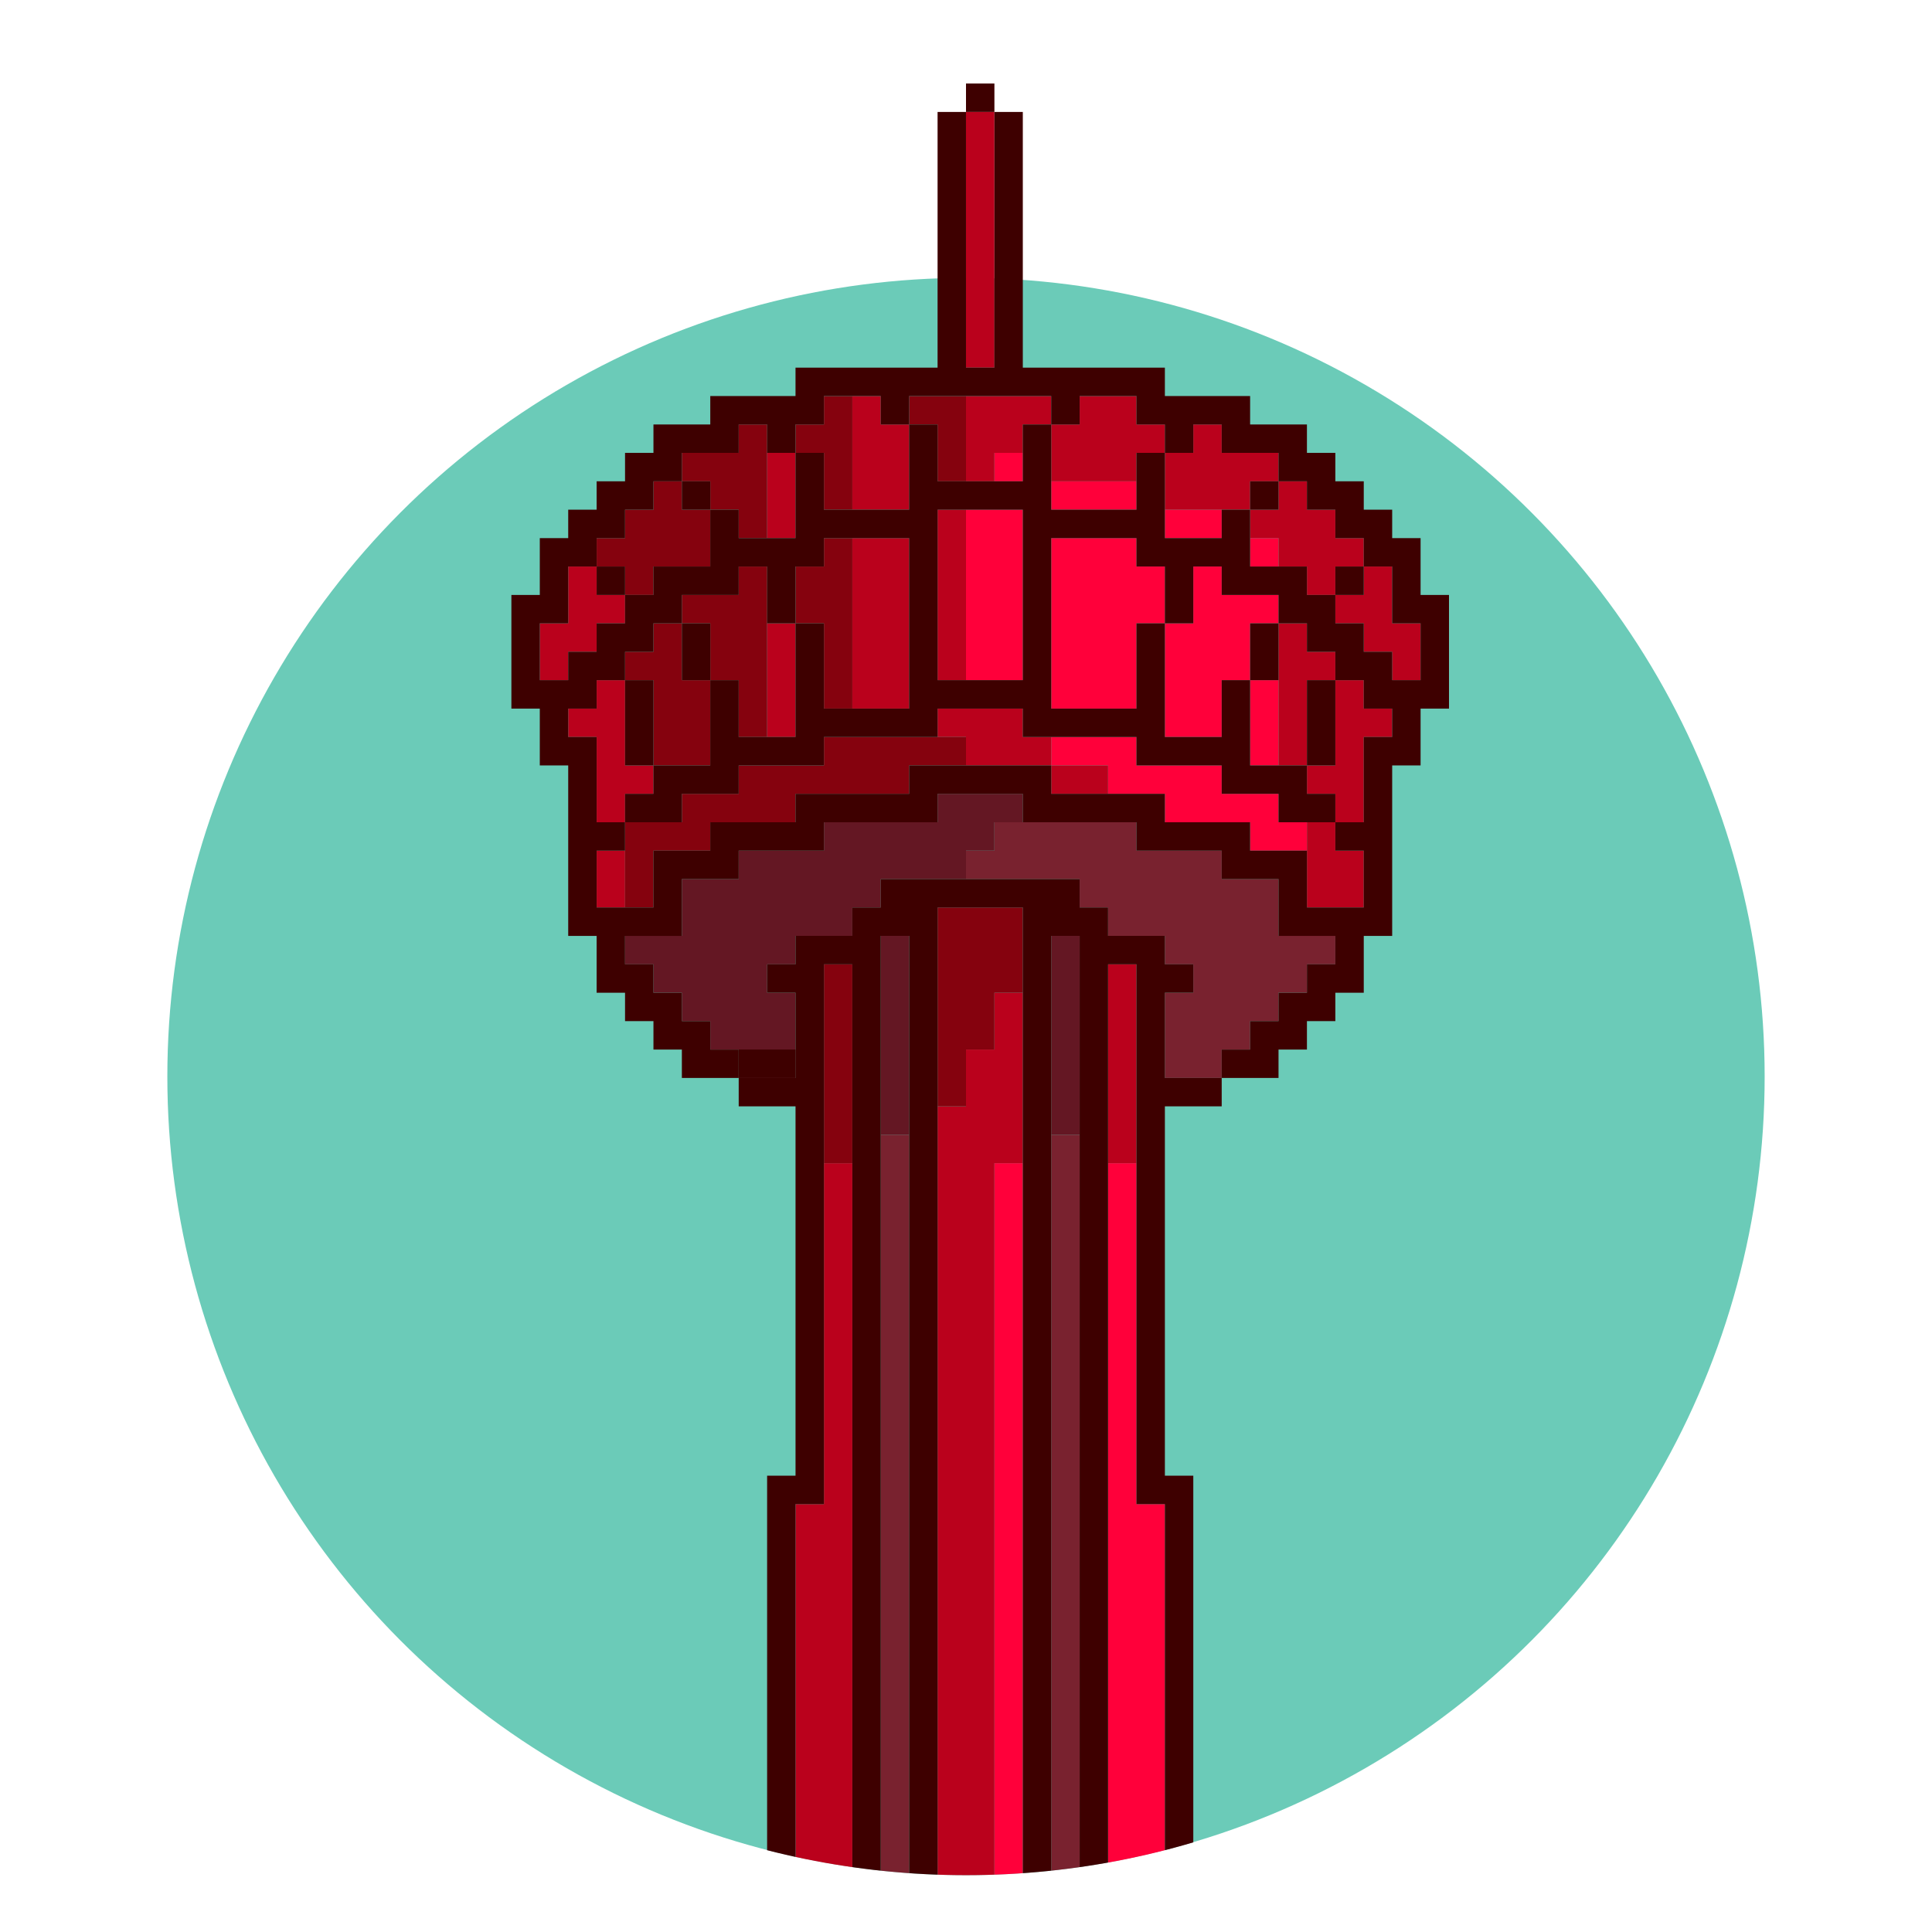
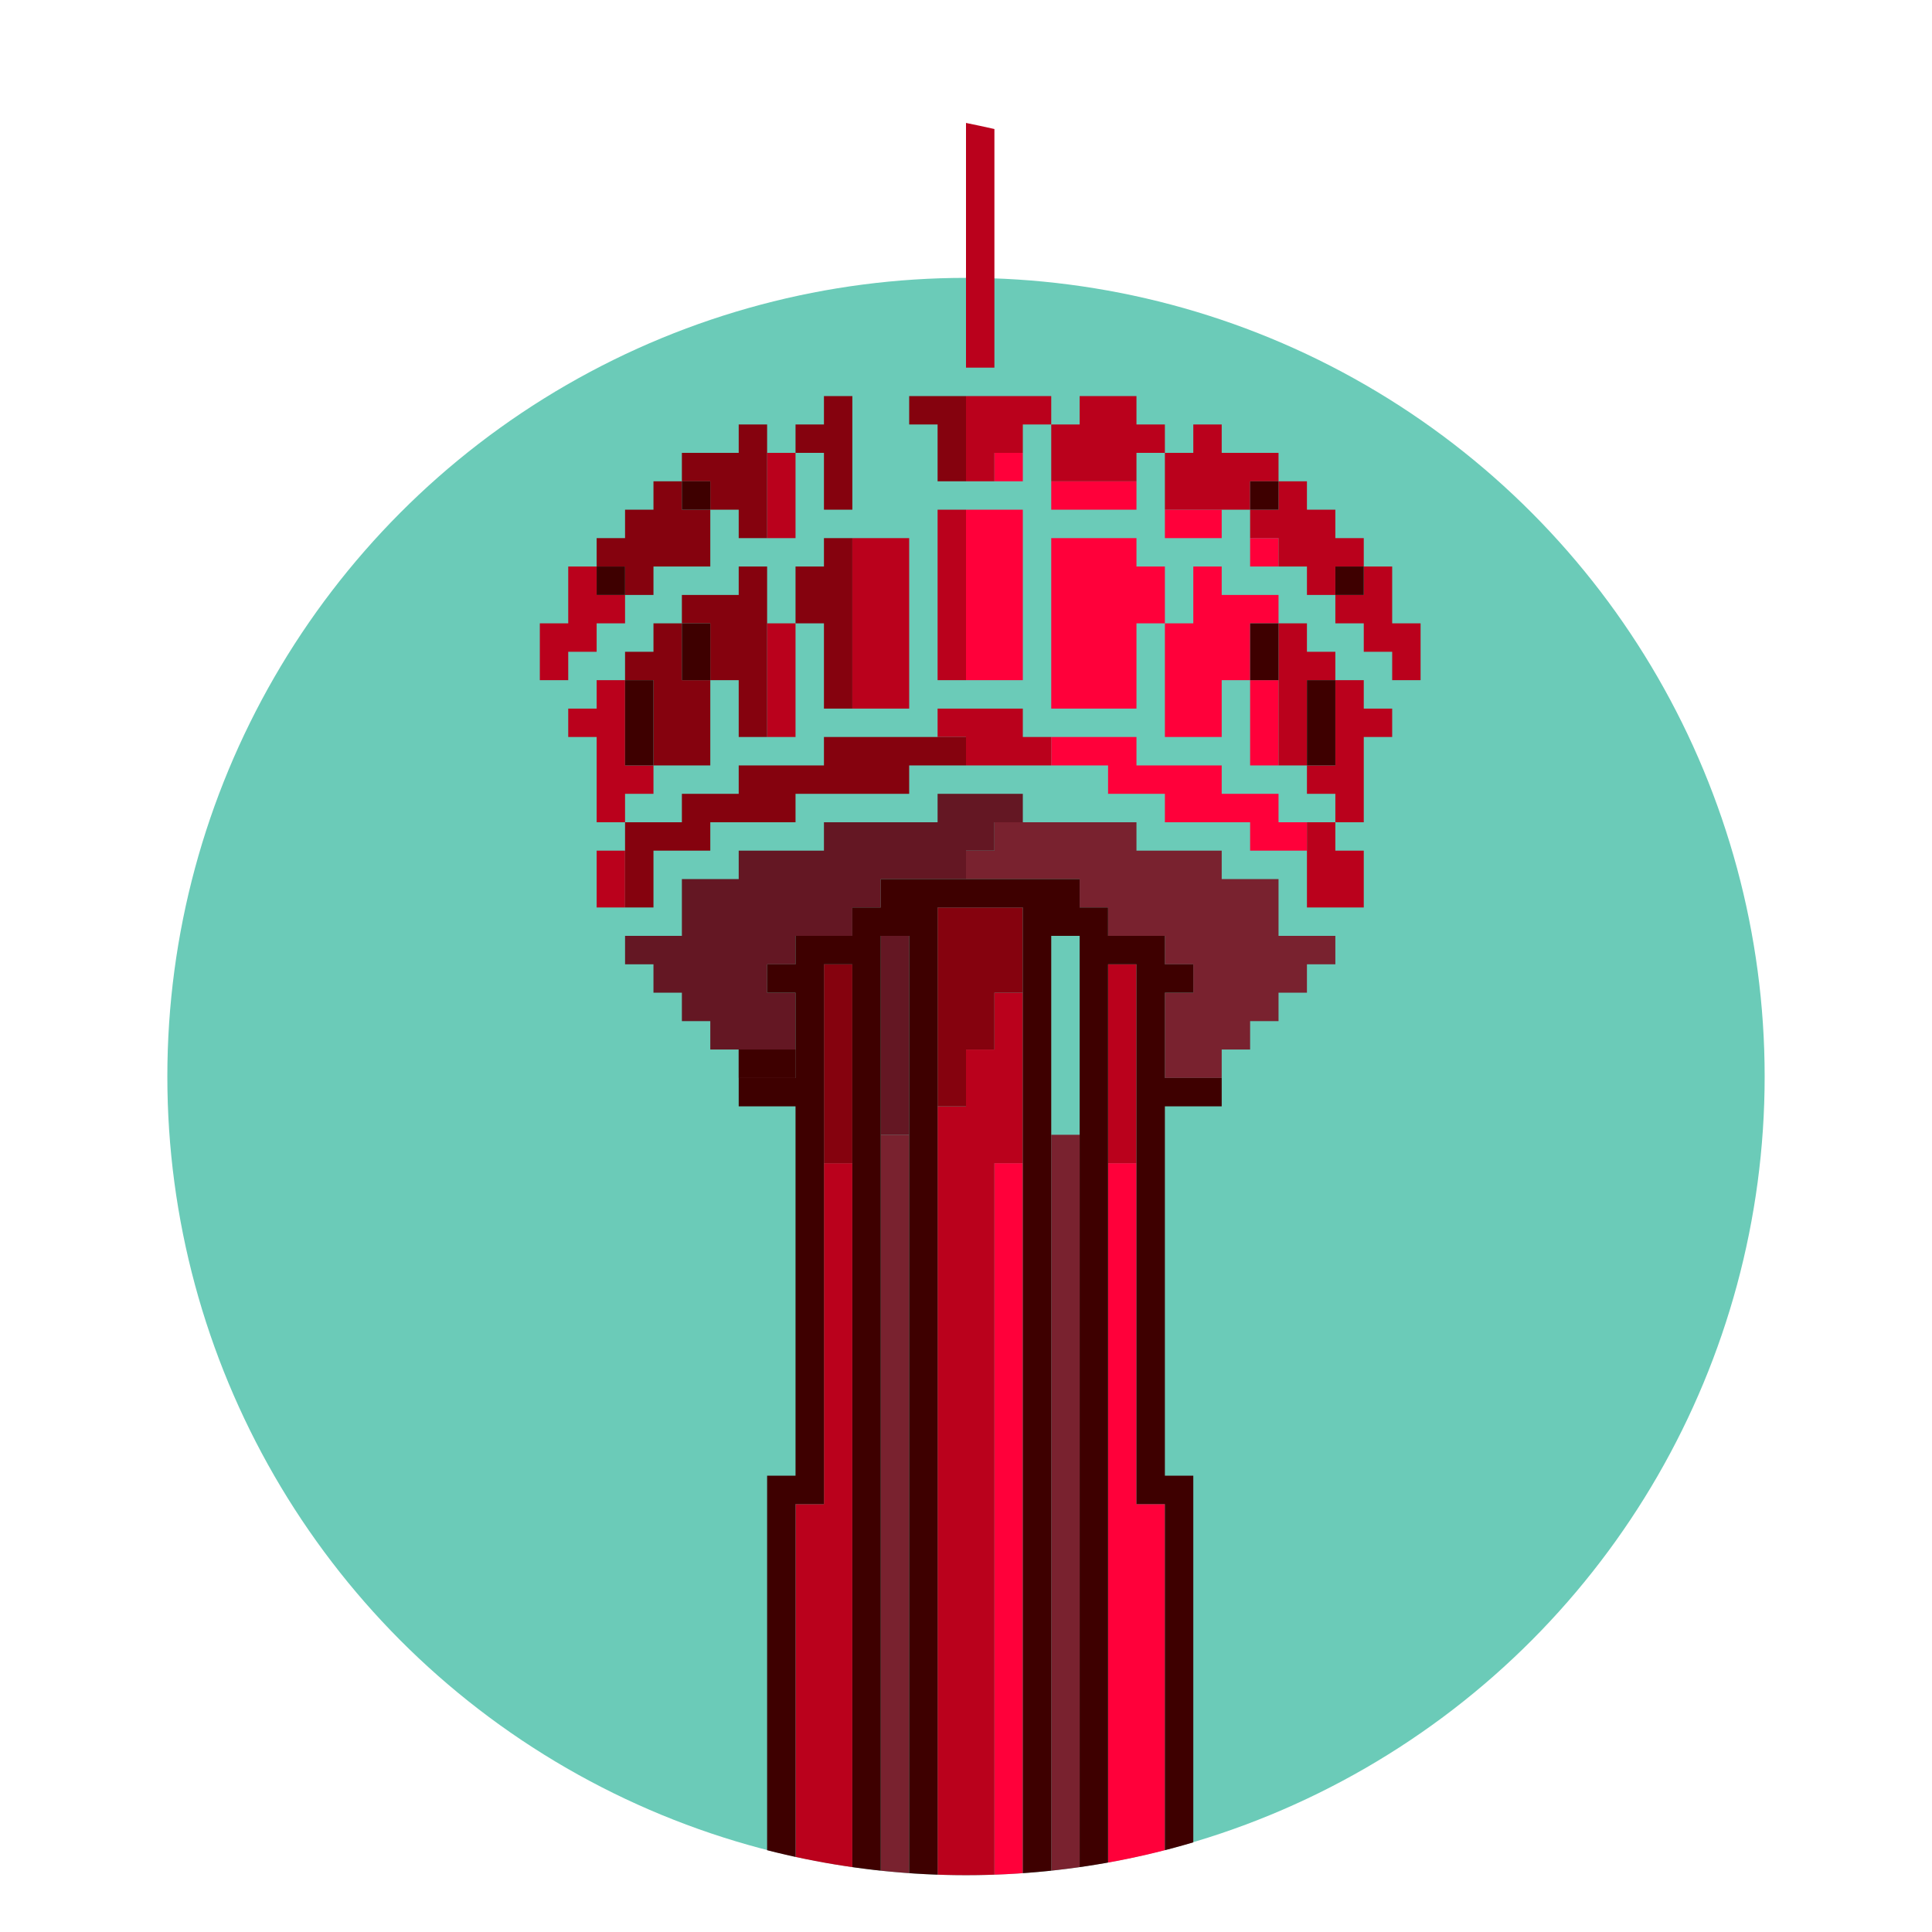
<svg xmlns="http://www.w3.org/2000/svg" xmlns:xlink="http://www.w3.org/1999/xlink" version="1.1" id="Illustrations" x="0px" y="0px" viewBox="0 0 68 68" style="enable-background:new 0 0 68 68;" xml:space="preserve">
  <style type="text/css">
	.st0{fill:#6BCBB8;}
	.st1{clip-path:url(#SVGID_00000102531122489315342930000007664389740566811048_);}
	.st2{fill:none;}
	.st3{fill:#FF003A;}
	.st4{fill:#79222F;}
	.st5{fill:#641723;}
	.st6{fill:#BA011C;}
	.st7{fill:#85020E;}
	.st8{fill:#3E0000;}
	.st9{clip-path:url(#SVGID_00000160906854229743082510000002397324596795411091_);}
	.st10{fill:#6B0E22;}
	.st11{fill:#BF0124;}
	.st12{clip-path:url(#SVGID_00000047034291759202134460000001306259344088226980_);}
	.st13{clip-path:url(#SVGID_00000007396445653484770790000005783254460418245506_);}
</style>
  <g>
    <g>
      <circle class="st0" cx="34" cy="37.89" r="28.11" />
    </g>
    <g>
      <defs>
-         <path id="SVGID_00000176738545969018523740000016771577878918764195_" d="M62.11,37.89C62.11,53.42,49.52,66,34,66     S5.89,53.42,5.89,37.89c0-10.42,0-35.95,0-35.95h56.21C62.11,1.94,62.11,22.37,62.11,37.89z" />
+         <path id="SVGID_00000176738545969018523740000016771577878918764195_" d="M62.11,37.89C62.11,53.42,49.52,66,34,66     S5.89,53.42,5.89,37.89c0-10.42,0-35.95,0-35.95C62.11,1.94,62.11,22.37,62.11,37.89z" />
      </defs>
      <clipPath id="SVGID_00000102531930988106388780000004207350723777154449_">
        <use xlink:href="#SVGID_00000176738545969018523740000016771577878918764195_" style="overflow:visible;" />
      </clipPath>
      <g style="clip-path:url(#SVGID_00000102531930988106388780000004207350723777154449_);">
        <g>
          <rect x="31" y="39.94" class="st4" width="1" height="30" />
          <rect x="37" y="39.94" class="st4" width="1" height="30" />
          <polygon class="st4" points="26,37.94 27,37.94 28,37.94 28,36.94 26,36.94     " />
          <polygon class="st4" points="45,32.94 45,31.94 45,30.94 44,30.94 43,30.94 43,29.94 42,29.94 41,29.94 40,29.94 40,28.94       39,28.94 38,28.94 36,28.94 35,28.94 35,29.94 34,29.94 34,30.94 38,30.94 38,31.94 39,31.94 39,32.94 41,32.94 41,33.94       42,33.94 42,34.94 41,34.94 41,37.94 42,37.94 43,37.94 43,36.94 44,36.94 44,35.94 45,35.94 45,34.94 46,34.94 46,33.94       47,33.94 47,32.94     " />
        </g>
        <g>
          <polygon class="st5" points="34,27.94 33,27.94 33,28.94 32,28.94 31,28.94 30,28.94 29,28.94 29,29.94 28,29.94 27,29.94       26,29.94 26,30.94 25,30.94 24,30.94 24,31.94 24,32.94 22,32.94 22,33.94 23,33.94 23,34.94 24,34.94 24,35.94 25,35.94       25,36.94 26,36.94 28,36.94 28,35.94 28,34.94 27,34.94 27,33.94 28,33.94 28,32.94 29,32.94 30,32.94 30,31.94 31,31.94       31,30.94 34,30.94 34,29.94 35,29.94 35,28.94 36,28.94 36,27.94 35,27.94     " />
          <rect x="31" y="32.94" class="st5" width="1" height="7" />
-           <rect x="37" y="32.94" class="st5" width="1" height="7" />
        </g>
        <g>
          <polygon class="st3" points="34,17.94 34,23.94 35,23.94 36,23.94 36,22.94 36,18.94 36,17.94 35,17.94     " />
          <polygon class="st3" points="39,24.94 40,24.94 40,23.94 40,21.94 41,21.94 41,19.94 40,19.94 40,18.94 39,18.94 38,18.94       37,18.94 37,22.94 37,23.94 37,24.94 38,24.94     " />
          <polygon class="st3" points="40,40.94 39,40.94 39,69.94 41,69.94 41,52.94 40,52.94     " />
          <polygon class="st3" points="41,24.94 41,25.94 42,25.94 43,25.94 43,23.94 44,23.94 44,22.94 44,22.34 44,21.94 45,21.94       45,20.94 44,20.94 43,20.94 43,19.94 42,19.94 42,21.94 41,21.94 41,23.94     " />
          <rect x="35" y="40.94" class="st3" width="1" height="29" />
          <polygon class="st3" points="39,17.94 40,17.94 40,16.94 37,16.94 37,17.94 38,17.94     " />
          <polygon class="st3" points="43,18.94 43,17.94 41,17.94 41,18.94 42,18.94     " />
          <rect x="44" y="18.94" class="st3" width="1" height="1" />
          <polygon class="st3" points="45,28.94 45,27.94 44,27.94 43,27.94 43,26.94 42,26.94 41,26.94 40,26.94 40,25.94 39,25.94       38,25.94 37,25.94 37,26.94 39,26.94 39,27.94 40,27.94 41,27.94 41,28.94 42,28.94 43,28.94 44,28.94 44,29.94 45,29.94       46,29.94 46,28.94     " />
          <rect x="35" y="15.94" class="st3" width="1" height="1" />
          <polygon class="st3" points="44,26.94 45,26.94 45,23.94 44,23.94 44,25.94     " />
        </g>
        <g>
-           <polygon class="st6" points="31,13.94 30,13.94 30,14.94 30,15.94 30,17.94 31,17.94 32,17.94 32,16.94 32,14.94 31,14.94           " />
          <polygon class="st6" points="30,18.94 30,24.94 31,24.94 32,24.94 32,23.94 32,22.94 32,18.94 31,18.94     " />
          <polygon class="st6" points="22,24.94 22,23.94 21,23.94 21,24.94 20,24.94 20,25.94 21,25.94 21,26.94 21,28.94 22,28.94       22,27.94 23,27.94 23,26.94 22,26.94     " />
          <polygon class="st6" points="28,24.94 28,23.94 28,21.94 27,21.94 27,25.94 28,25.94     " />
          <polygon class="st6" points="28,17.94 28,16.94 28,15.94 27,15.94 27,18.94 28,18.94     " />
          <polygon class="st6" points="48,19.94 48,18.94 47,18.94 47,17.94 46,17.94 46,16.94 45,16.94 45,17.94 44,17.94 44,18.94       45,18.94 45,19.94 46,19.94 46,20.94 47,20.94 47,19.94     " />
          <polygon class="st6" points="49,21.94 49,20.94 49,19.94 48,19.94 48,20.94 47,20.94 47,21.94 48,21.94 48,22.94 49,22.94       49,23.94 50,23.94 50,22.94 50,21.94     " />
          <polygon class="st6" points="45,16.94 45,15.94 44,15.94 43,15.94 43,14.94 42,14.94 42,15.94 41,15.94 41,16.94 41,17.94       43,17.94 44,17.94 44,16.94     " />
          <polygon class="st6" points="40,14.94 40,13.94 39,13.94 38,13.94 38,14.94 37,14.94 37,16.94 40,16.94 40,15.94 41,15.94       41,14.94     " />
          <polygon class="st6" points="20,22.94 21,22.94 21,21.94 22,21.94 22,20.94 21,20.94 21,19.94 20,19.94 20,20.94 20,21.94       19,21.94 19,22.94 19,23.94 20,23.94     " />
          <polygon class="st6" points="29,52.94 28,52.94 28,69.94 30,69.94 30,40.94 29,40.94     " />
          <polygon class="st6" points="48,23.94 47,23.94 47,24.94 47,24.94 47,26.94 46,26.94 46,24.94 46,24.94 46,23.94 47,23.94       47,22.94 46,22.94 46,21.94 45,21.94 45,22.34 45,22.94 45,23.94 45,26.94 46,26.94 46,27.94 47,27.94 47,28.94 48,28.94       48,27.94 48,25.94 49,25.94 49,24.94 48,24.94     " />
          <polygon class="st6" points="46,29.94 46,30.94 46,31.94 47,31.94 48,31.94 48,30.94 48,29.94 47,29.94 47,28.94 46,28.94           " />
          <polygon class="st6" points="36,25.94 36,24.94 35,24.94 34,24.94 33,24.94 33,25.94 34,25.94 34,26.94 35,26.94 37,26.94       37,25.94     " />
          <rect x="34" y="3.94" class="st6" width="1" height="9" />
          <polygon class="st6" points="36,13.94 35,13.94 34,13.94 34,16.94 35,16.94 35,15.94 36,15.94 36,14.94 37,14.94 37,13.94           " />
          <polygon class="st6" points="39,40.94 40,40.94 40,34.94 40,33.94 39,33.94     " />
          <polygon class="st6" points="35,35.94 35,36.94 34,36.94 34,37.94 34,38.94 33,38.94 33,69.94 35,69.94 35,40.94 36,40.94       36,37.94 36,34.94 35,34.94     " />
          <polygon class="st6" points="34,17.94 33,17.94 33,18.94 33,22.94 33,23.94 34,23.94     " />
          <polygon class="st6" points="21,30.94 21,31.94 22,31.94 22,30.94 22,29.94 21,29.94     " />
-           <polygon class="st6" points="39,26.94 37,26.94 37,27.94 38,27.94 39,27.94     " />
        </g>
        <g>
          <polygon class="st7" points="24,22.94 24,22.34 24,21.94 23,21.94 23,22.94 22,22.94 22,23.94 23,23.94 23,24.94 23,26.94       24,26.94 25,26.94 25,25.94 25,23.94 24,23.94     " />
          <polygon class="st7" points="22,20.94 23,20.94 23,19.94 24,19.94 25,19.94 25,18.94 25,17.94 24,17.94 24,16.94 23,16.94       23,17.94 22,17.94 22,18.94 21,18.94 21,19.94 22,19.94     " />
          <polygon class="st7" points="29,34.94 29,40.94 30,40.94 30,33.94 29,33.94     " />
          <polygon class="st7" points="25,17.94 26,17.94 26,18.94 27,18.94 27,15.94 27,14.94 26,14.94 26,15.94 25,15.94 24,15.94       24,16.94 25,16.94     " />
          <polygon class="st7" points="27,25.94 27,21.94 27,19.94 26,19.94 26,20.94 25,20.94 24,20.94 24,21.94 25,21.94 25,22.34       25,22.94 25,23.94 26,23.94 26,25.94     " />
          <polygon class="st7" points="35,31.94 34,31.94 33,31.94 33,37.94 33,38.94 34,38.94 34,37.94 34,36.94 35,36.94 35,35.94       35,34.94 36,34.94 36,31.94     " />
          <polygon class="st7" points="34,25.94 33,25.94 32,25.94 31,25.94 30,25.94 29,25.94 29,26.94 28,26.94 27,26.94 26,26.94       26,27.94 25,27.94 24,27.94 24,28.94 23,28.94 22,28.94 22,29.94 22,30.94 22,31.94 23,31.94 23,30.94 23,29.94 24,29.94       25,29.94 25,28.94 26,28.94 27,28.94 28,28.94 28,27.94 29,27.94 30,27.94 31,27.94 32,27.94 32,26.94 34,26.94     " />
          <polygon class="st7" points="33,16.94 34,16.94 34,13.94 33,13.94 32,13.94 32,14.94 33,14.94     " />
          <polygon class="st7" points="29,16.94 29,17.94 30,17.94 30,15.94 30,14.94 30,13.94 29,13.94 29,14.94 28,14.94 28,15.94       29,15.94     " />
          <polygon class="st7" points="29,23.94 29,24.94 30,24.94 30,18.94 29,18.94 29,19.94 28,19.94 28,21.94 29,21.94     " />
        </g>
        <g>
          <rect x="34" y="2.94" class="st8" width="1" height="1" />
          <rect x="21" y="19.94" class="st8" width="1" height="1" />
          <rect x="24" y="16.94" class="st8" width="1" height="1" />
          <polygon class="st8" points="22,26.94 23,26.94 23,24.94 23,23.94 22,23.94 22,24.94     " />
          <polygon class="st8" points="24,22.94 24,23.94 25,23.94 25,22.94 25,22.34 25,21.94 24,21.94 24,22.34     " />
          <polygon class="st8" points="41,51.94 41,38.94 42,38.94 43,38.94 43,37.94 42,37.94 41,37.94 41,34.94 42,34.94 42,33.94       41,33.94 41,32.94 39,32.94 39,31.94 38,31.94 38,30.94 31,30.94 31,31.94 30,31.94 30,32.94 29,32.94 28,32.94 28,33.94       27,33.94 27,34.94 28,34.94 28,37.94 27,37.94 26,37.94 26,38.94 27,38.94 28,38.94 28,51.94 27,51.94 27,69.94 28,69.94       28,52.94 29,52.94 29,34.94 29,33.94 30,33.94 30,69.94 31,69.94 31,32.94 32,32.94 32,69.94 33,69.94 33,31.94 36,31.94       36,69.94 37,69.94 37,32.94 38,32.94 38,69.94 39,69.94 39,33.94 40,33.94 40,34.94 40,52.94 41,52.94 41,69.94 42,69.94       42,51.94     " />
          <rect x="47" y="19.94" class="st8" width="1" height="1" />
          <rect x="44" y="16.94" class="st8" width="1" height="1" />
          <polygon class="st8" points="46,24.94 46,24.94 46,26.94 47,26.94 47,24.94 47,24.94 47,23.94 46,23.94     " />
          <polygon class="st8" points="45,22.94 45,22.34 45,21.94 44,21.94 44,22.34 44,22.94 44,23.94 45,23.94     " />
-           <path class="st8" d="M50,20.94v-1v-1h-1v-1h-1v-1h-1v-1h-1v-1h-1h-1v-1h-1h-1h-1v-1h-1h-1h-1h-1h-1v-9h-1v9h-1v-9h-1v9h-1h-1h-1      h-1h-1v1h-1h-1h-1v1h-1h-1v1h-1v1h-1v1h-1v1h-1v1v1h-1v1v1v2h1v2h1v2v1v1v2h1v1v1h1v1h1v1h1v1h1h1v-1h-1v-1h-1v-1h-1v-1h-1v-1h2      v-1v-1h1h1v-1h1h1h1v-1h1h1h2v-1h1h1h1v1h2h1h1v1h1h1h1v1h1h1v1v1h2v1h-1v1h-1v1h-1v1h-1v1h1h1v-1h1v-1h1v-1h1v-1v-1h1v-2v-1v-2      v-1h1v-2h1v-2v-1v-1H50z M49,25.94h-1v2v1h-1v1h1v1v1h-1h-1v-1v-1h-1h-1v-1h-1h-1h-1v-1h-1h-1h-1h-1v-1h-2h-1h-2v1h-1h-1h-1h-1      v1h-1h-1h-1v1h-1h-1v1v1h-1h-1v-1v-1h1v-1h-1v-2v-1h-1v-1h1v-1h1v-1h1v-1h1v-1h1h1v-1h1v2h1v-2h1v-1h1h1h1v4v1v1h-1h-1h-1v-1v-2      h-1v2v1v1h-1h-1v-2h-1v2v1h-1h-1v1h-1v1h1h1v-1h1h1v-1h1h1h1v-1h1h1h2v-1h1h1h1v1h2h1h1v1h1h1h1v1h1h1v1h1h1v-1h-1v-1h-1h-1v-1      v-2h-1v2h-1h-1v-1v-1v-2h-1v2v1h-1h-1h-1v-1v-1v-4h1h1h1v1h1v2h1v-2h1v1h1h1v1h1v1h1v1h1v1h1V25.94z M33,23.94v-1v-4v-1h1h1h1v1      v4v1h-1h-1H33z M50,22.94v1h-1v-1h-1v-1h-1v-1h-1v-1h-1h-1v-1v-1h-1v1h-1h-1v-1v-1v-1h-1v1v1h-1h-1h-1v-1v-2h-1v2h-1h-1h-1v-2      h-1v2v1h-1h-1h-1v-1v-1h-1v1v1v1h-1h-1v-1h-1v1v1h-1h-1v1h-1v1h-1v1h-1v1h-1v-1v-1h1v-1v-1h1v-1h1v-1h1v-1h1v-1h1h1v-1h1v1h1v-1      h1v-1h1h1v1h1v-1h1h1h1h1h1v1h1v-1h1h1v1h1v1h1v-1h1v1h1h1v1h1v1h1v1h1v1h1v1v1h1V22.94z" />
          <rect x="26" y="36.94" class="st8" width="2" height="1" />
        </g>
      </g>
    </g>
  </g>
</svg>